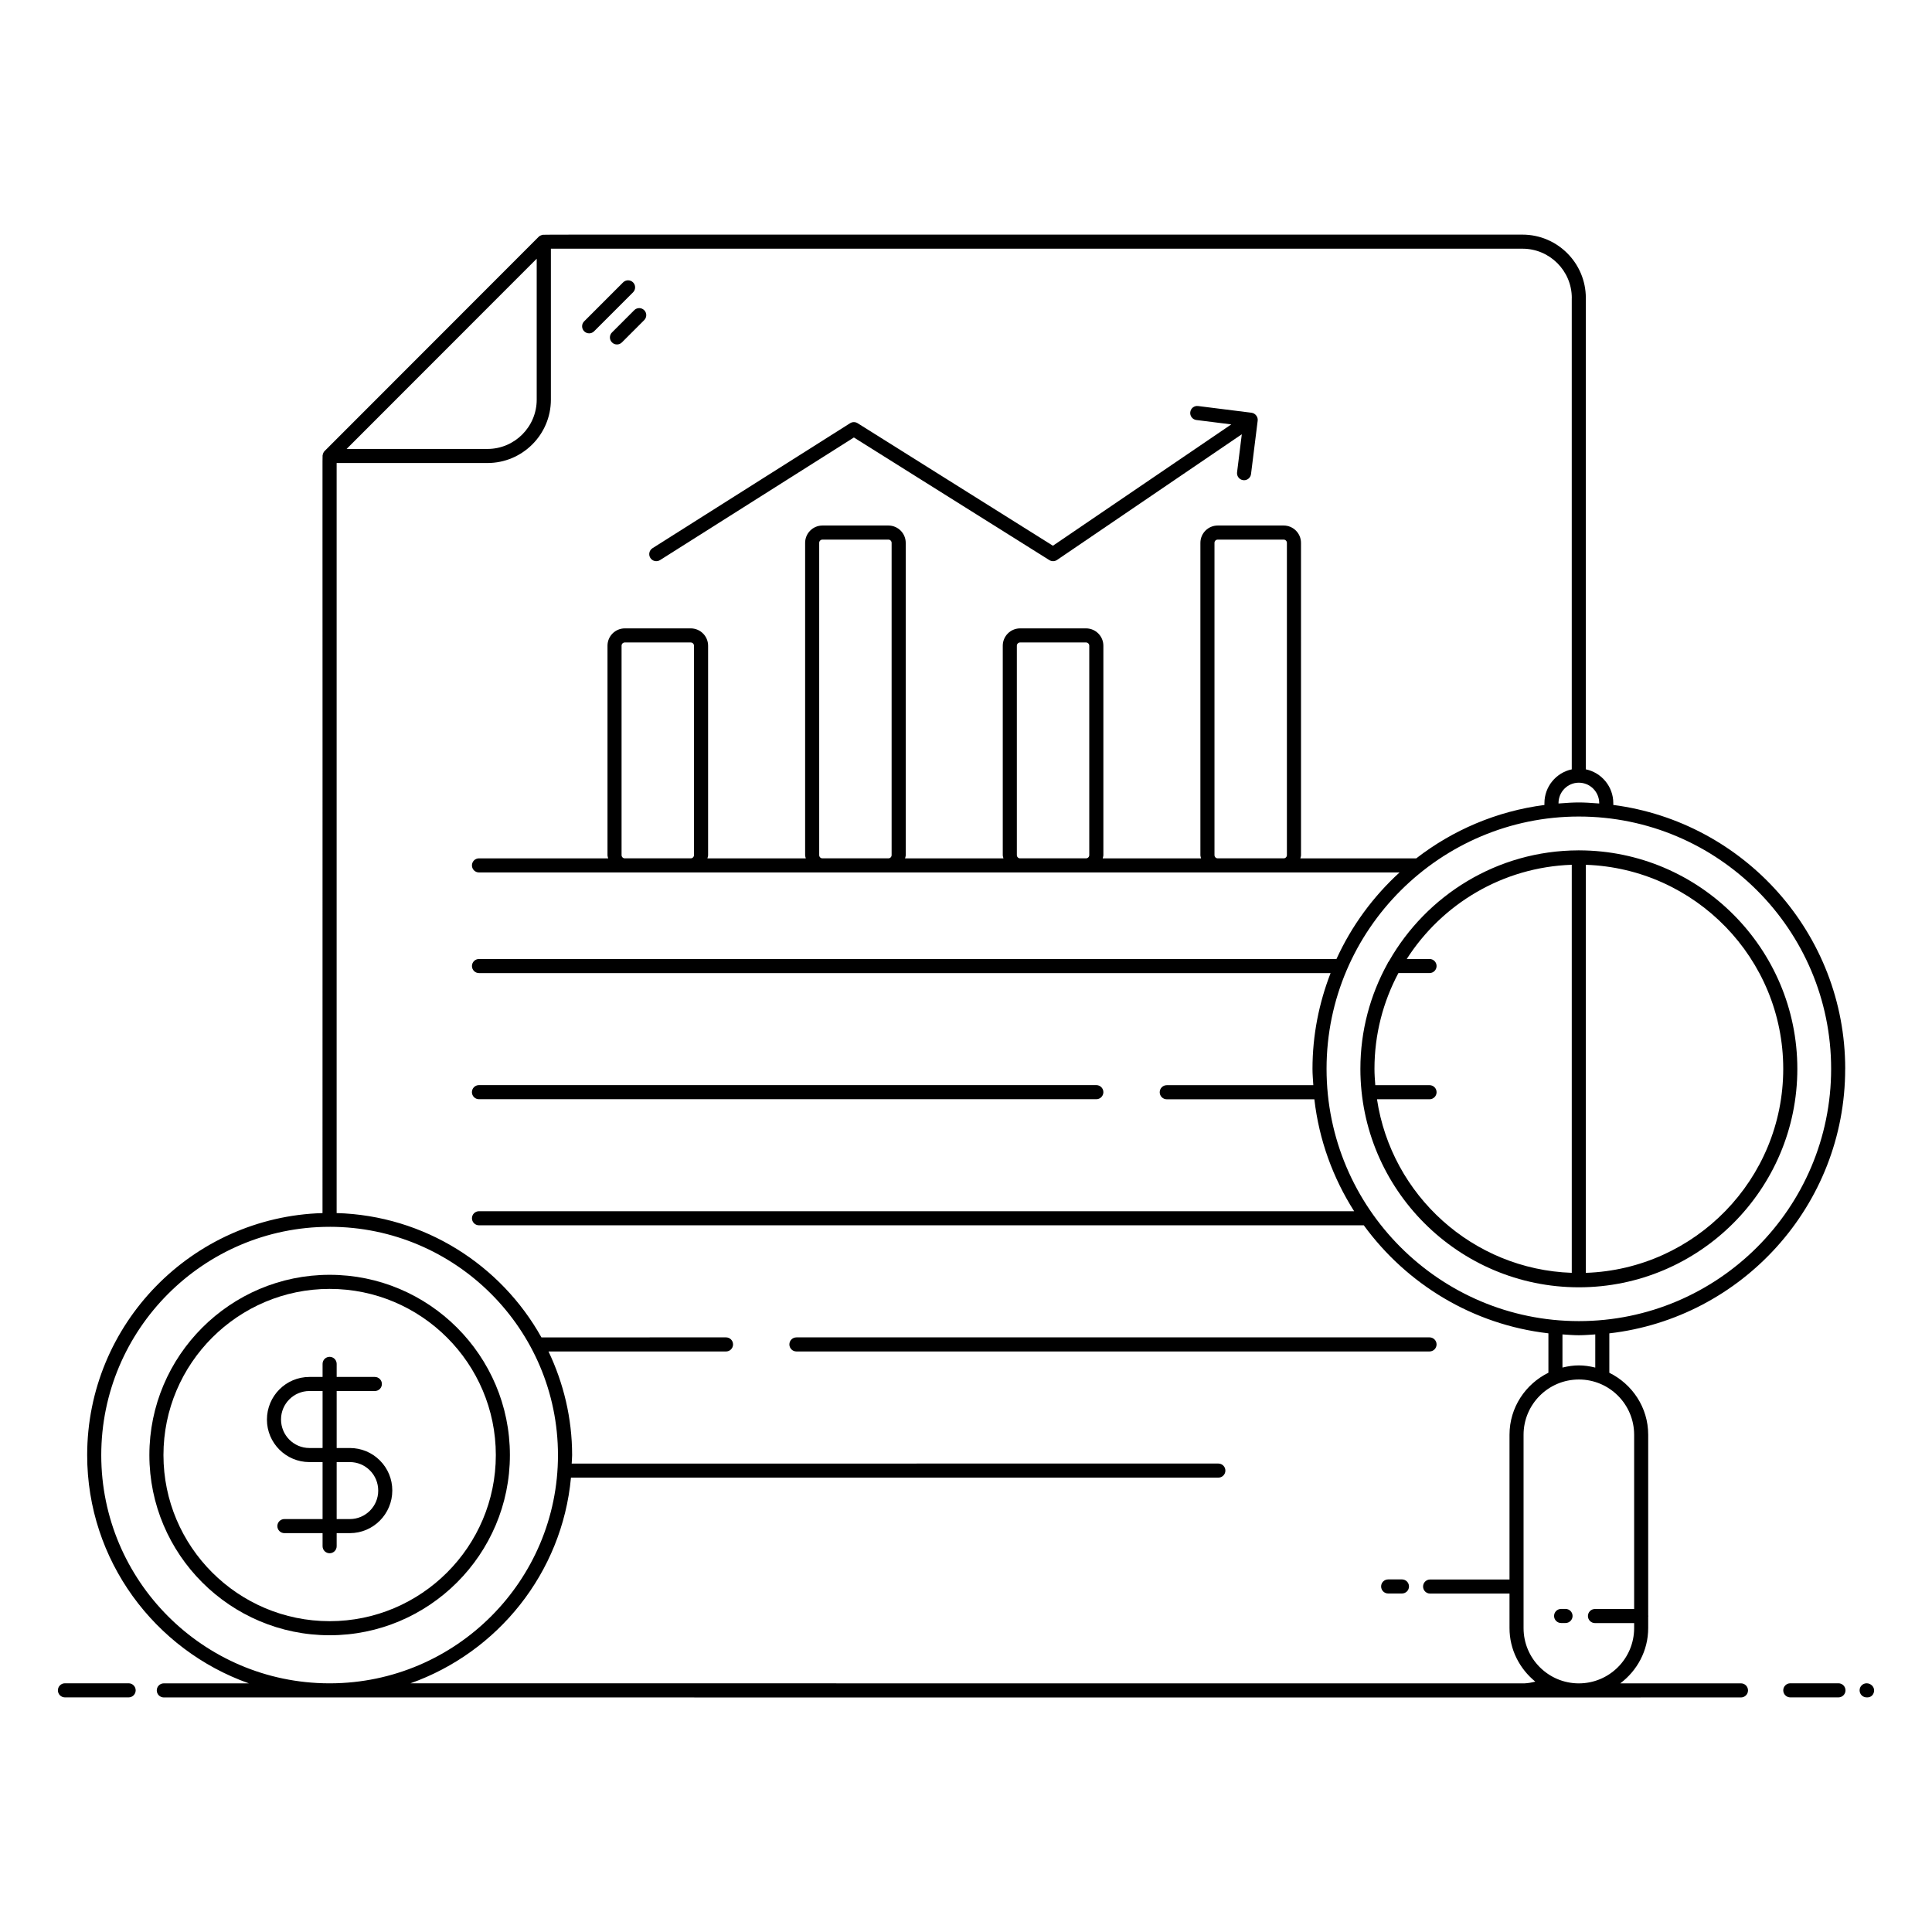
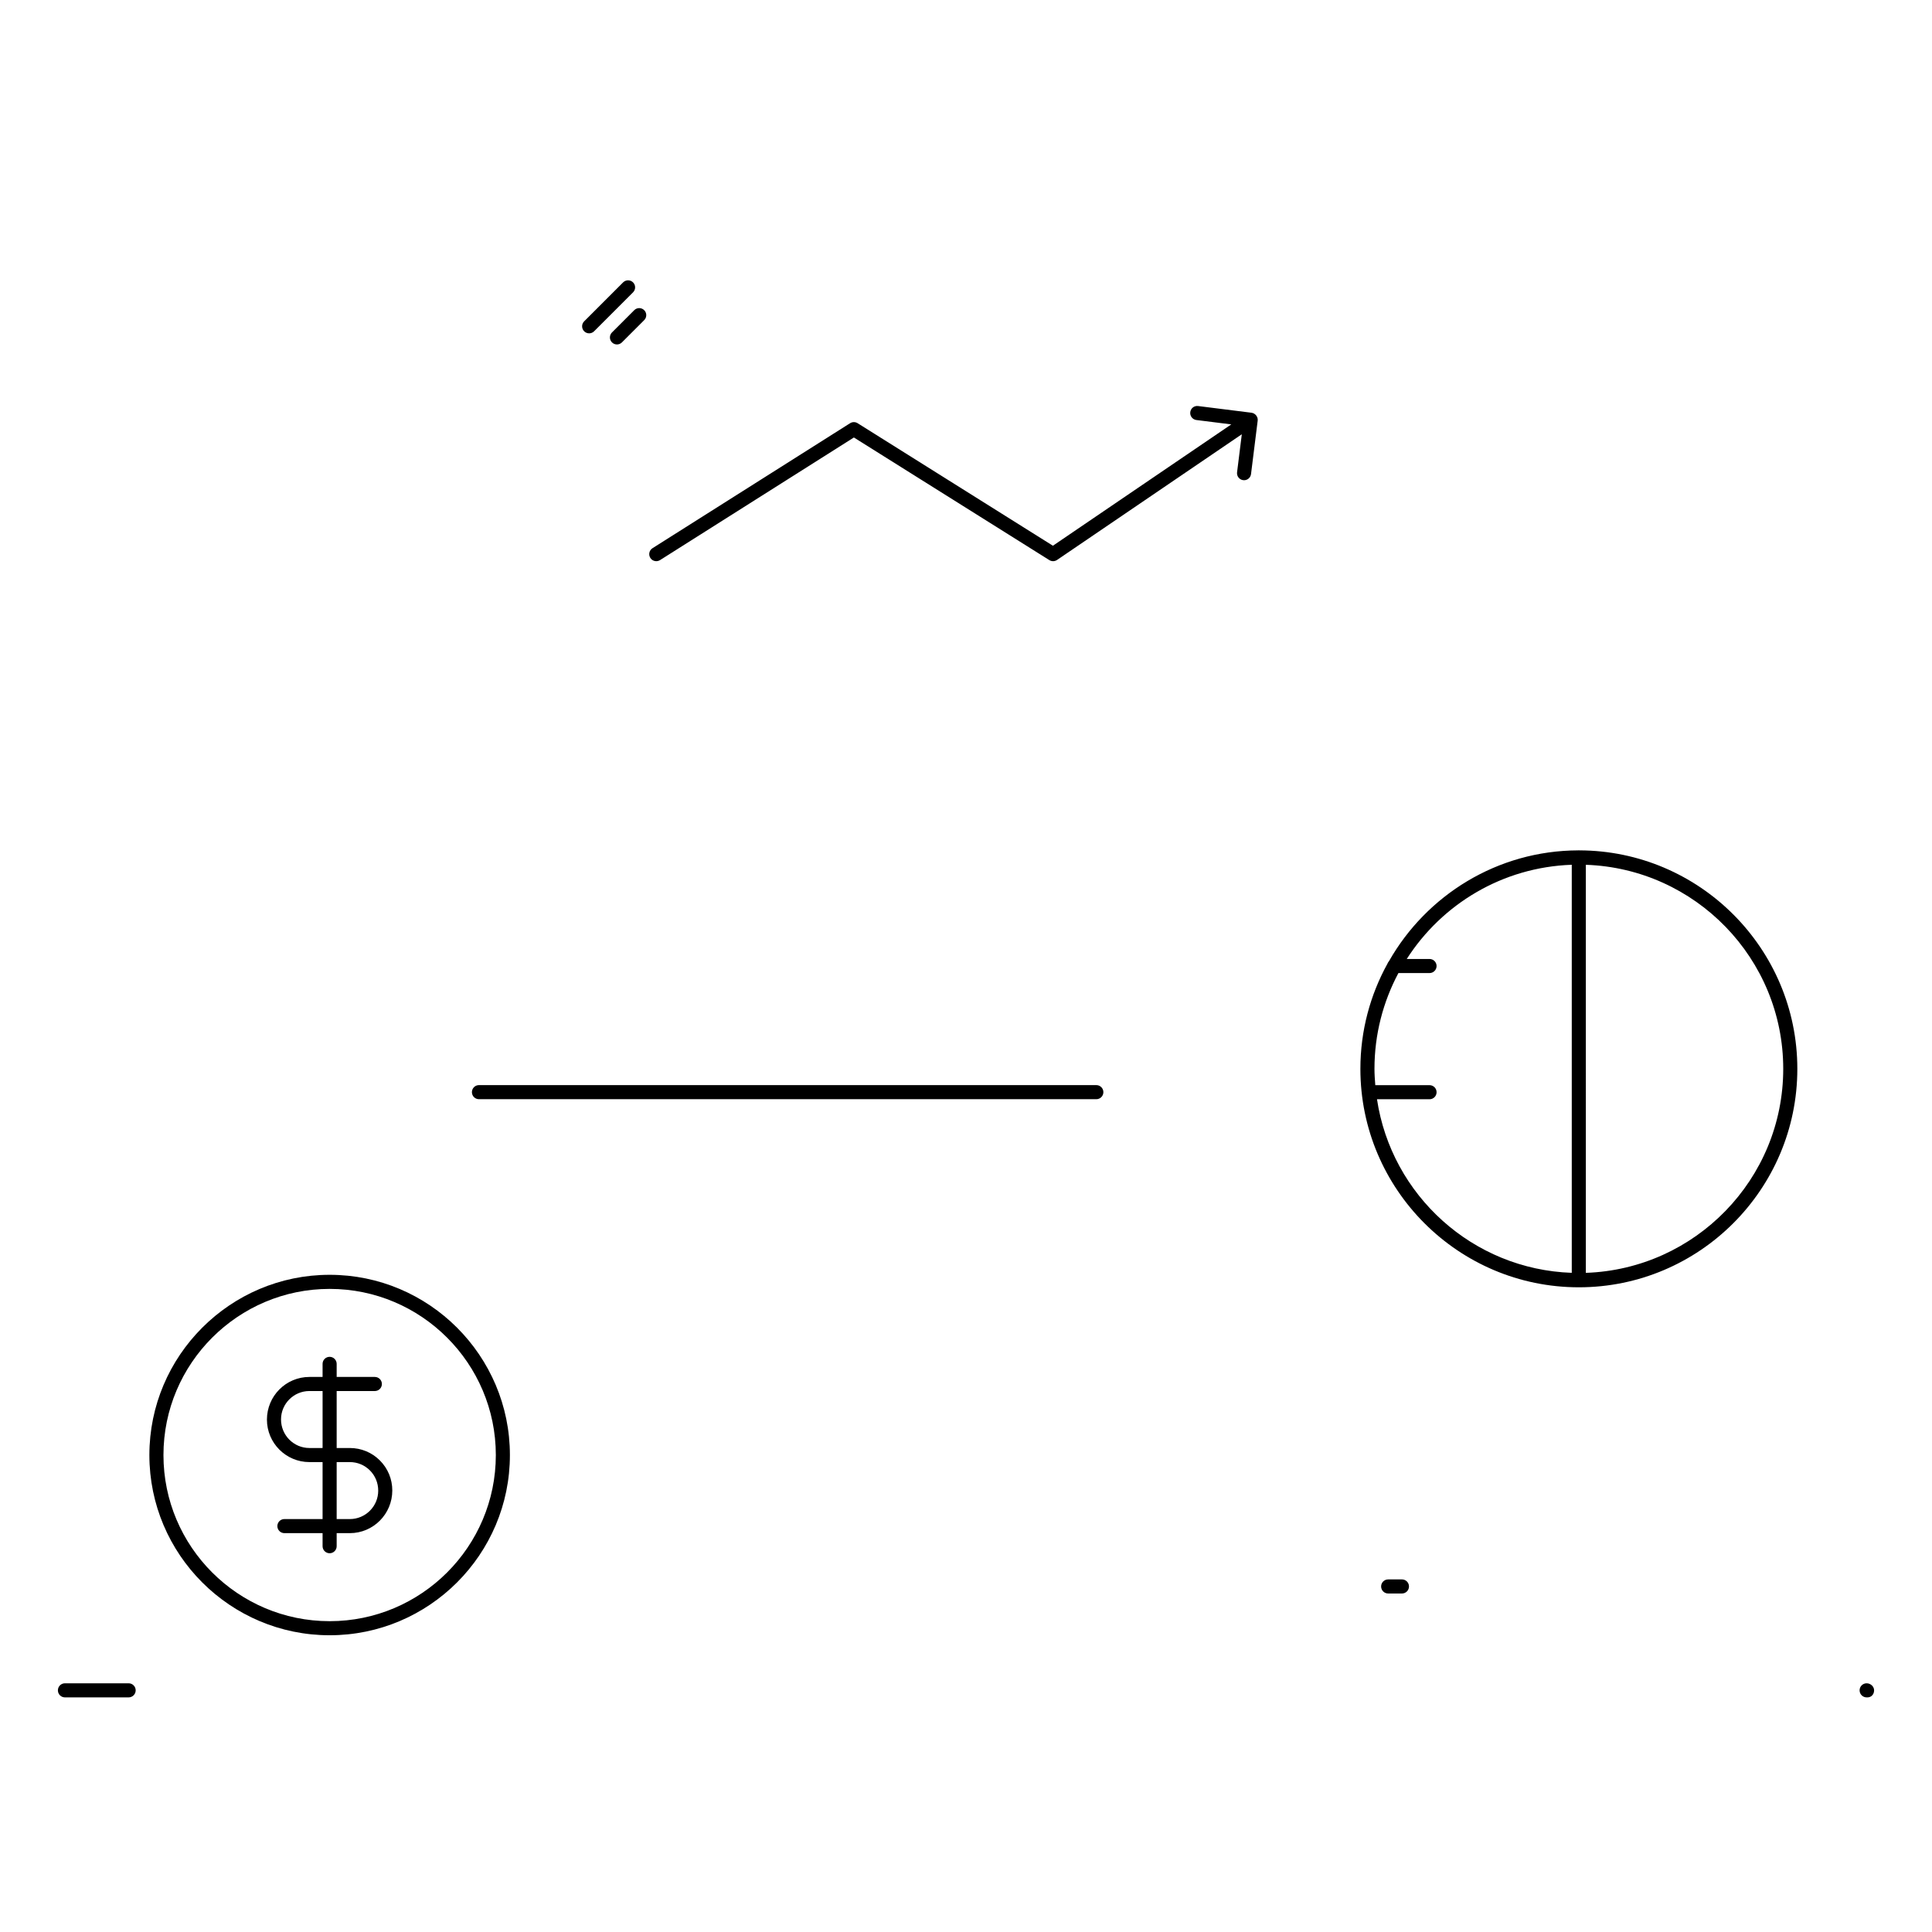
<svg xmlns="http://www.w3.org/2000/svg" fill="#000000" width="800px" height="800px" version="1.1" viewBox="144 144 512 512">
  <g>
    <path d="m178.09 590.09h-16.879c-1.031 0-1.867 0.836-1.867 1.867s0.836 1.867 1.867 1.867h16.879c1.031 0 1.867-0.836 1.867-1.867s-0.836-1.867-1.867-1.867z" />
-     <path d="m631.21 590.09h-12.762c-1.031 0-1.867 0.836-1.867 1.867s0.836 1.867 1.867 1.867h12.762c1.031 0 1.867-0.836 1.867-1.867-0.004-1.031-0.836-1.867-1.867-1.867z" />
    <path d="m638.68 590.09c-1.031 0-1.867 0.836-1.867 1.867s0.836 1.867 1.867 1.867h0.223c1.031 0 1.754-0.836 1.754-1.867s-0.945-1.867-1.977-1.867z" />
    <path d="m562.4 369.33c-0.043 0-0.082 0.023-0.125 0.027-21.5 0.051-40.25 11.898-50.191 29.383-0.168 0.18-0.297 0.395-0.383 0.629-4.57 8.277-7.184 17.777-7.184 27.883 0 31.926 25.973 57.895 57.898 57.895s57.898-25.969 57.898-57.895c0-31.891-25.918-57.84-57.797-57.895-0.043-0.008-0.078-0.027-0.117-0.027zm-53.484 65.984h13.926c1.031 0 1.867-0.836 1.867-1.867s-0.836-1.867-1.867-1.867h-14.375c-0.113-1.434-0.219-2.871-0.219-4.332 0-9.168 2.309-17.801 6.344-25.375h8.25c1.031 0 1.867-0.836 1.867-1.867s-0.836-1.867-1.867-1.867h-6.035c9.316-14.543 25.363-24.328 43.727-24.965v108.14c-26.27-0.906-47.797-20.566-51.617-46zm107.66-8.066c0 29.242-23.309 53.082-52.312 54.07l-0.004-108.14c29.008 0.988 52.316 24.832 52.316 54.074z" />
    <path d="m318.92 292.43 51.371-32.492 51.797 32.496c0.625 0.391 1.426 0.375 2.039-0.039l48.965-33.312-1.258 10.086c-0.137 1.105 0.727 2.094 1.852 2.094 0.926 0 1.734-0.691 1.848-1.637l1.766-14.164c0.125-0.992-0.645-1.941-1.594-2.074-0.008 0-0.016-0.008-0.023-0.008l-14.164-1.777c-1.051-0.137-1.957 0.594-2.086 1.617-0.129 1.023 0.598 1.957 1.617 2.086l9.254 1.16-47.273 32.156-51.758-32.473c-0.605-0.379-1.379-0.379-1.988 0.004l-52.363 33.121c-0.871 0.551-1.133 1.707-0.578 2.578 0.551 0.867 1.699 1.129 2.578 0.578z" />
    <path d="m270.93 435.3h163.61c1.031 0 1.867-0.836 1.867-1.867s-0.836-1.867-1.867-1.867h-163.61c-1.031 0-1.867 0.836-1.867 1.867s0.836 1.867 1.867 1.867z" />
-     <path d="m355.06 502.15h167.78c1.031 0 1.867-0.836 1.867-1.867s-0.836-1.867-1.867-1.867l-167.78 0.004c-1.031 0-1.867 0.836-1.867 1.867s0.836 1.863 1.867 1.863z" />
    <path d="m515.53 562.56h-3.652c-1.031 0-1.867 0.836-1.867 1.867s0.836 1.867 1.867 1.867h3.652c1.031 0 1.867-0.836 1.867-1.867-0.004-1.035-0.836-1.867-1.867-1.867z" />
    <path d="m298.81 231.79c0.73 0.73 1.91 0.73 2.637 0l10.32-10.32c0.73-0.73 0.73-1.91 0-2.637-0.73-0.73-1.91-0.73-2.637 0l-10.32 10.32c-0.727 0.727-0.727 1.91 0 2.637z" />
    <path d="m306.18 232.1c-0.73 0.73-0.73 1.91 0 2.637 0.73 0.73 1.91 0.73 2.637 0l5.902-5.902c0.73-0.73 0.73-1.91 0-2.637-0.73-0.73-1.91-0.73-2.637 0z" />
    <path d="m279.13 529.61c0-26.344-21.43-47.773-47.773-47.773-26.34 0.004-47.77 21.434-47.77 47.773 0 26.328 21.43 47.75 47.773 47.75 26.34 0 47.77-21.422 47.77-47.75zm-91.812 0c0-24.281 19.758-44.039 44.043-44.039 24.281 0 44.039 19.758 44.039 44.039 0 24.273-19.758 44.02-44.039 44.02-24.285 0-44.043-19.746-44.043-44.02z" />
-     <path d="m633 427.25c0-35.824-26.844-65.43-61.461-69.93v-0.488c0-4.402-3.129-8.086-7.277-8.949v-124.91c0-9.262-7.531-16.793-16.793-16.793-268.95 0.035-259.18-0.086-259.84 0.094-0.332 0.09-0.637 0.238-0.871 0.477l-56.703 56.746c-0.293 0.277-0.469 0.68-0.527 1.055-0.133 0.809-0.016-12.039-0.059 200.93-34.551 1.008-62.367 29.359-62.367 64.152 0 27.898 17.926 51.633 42.844 60.473h-22.531c-1.031 0-1.867 0.836-1.867 1.867s0.836 1.867 1.867 1.867c489.75 0.023 308.08 0 417.96 0 1.031 0 1.867-0.836 1.867-1.867s-0.836-1.867-1.867-1.867h-31.984c4.465-3.356 7.398-8.645 7.398-14.648v-3.043c0.004-0.055 0.031-0.098 0.031-0.152s-0.027-0.102-0.031-0.152v-47.887c0-7.223-4.223-13.422-10.301-16.426v-10.445c35.125-4.031 62.504-33.906 62.504-70.094zm-3.731 0c0 36.863-29.992 66.859-66.859 66.859-36.867-0.004-66.859-29.996-66.859-66.859 0-37.016 30.27-66.859 66.859-66.859 36.867 0 66.859 29.996 66.859 66.859zm-61.461-70.418v0.102c-4.777-0.363-5.996-0.367-10.785 0v-0.102c0-2.984 2.41-5.41 5.375-5.41 2.981-0.004 5.41 2.426 5.41 5.41zm-7.277-133.86v124.92c-4.129 0.867-7.242 4.551-7.242 8.949v0.488c-12.695 1.648-24.316 6.672-33.977 14.152h-30.707c0.059-0.289 0.176-0.555 0.176-0.859l-0.004-82.758c0-2.531-2.059-4.594-4.594-4.594h-17.473c-2.531 0-4.594 2.059-4.594 4.594v82.75c0 0.305 0.117 0.57 0.176 0.859h-26.066c0.059-0.289 0.176-0.555 0.176-0.859v-55.492c0-2.531-2.059-4.594-4.594-4.594h-17.473c-2.531 0-4.594 2.059-4.594 4.594v55.492c0 0.305 0.117 0.57 0.176 0.859h-26.066c0.059-0.289 0.176-0.555 0.176-0.859l-0.004-82.75c0-2.531-2.059-4.594-4.594-4.594h-17.473c-2.531 0-4.594 2.059-4.594 4.594v82.75c0 0.305 0.117 0.57 0.176 0.859h-26.066c0.059-0.289 0.176-0.555 0.176-0.859v-55.492c0-2.531-2.059-4.594-4.594-4.594h-17.473c-2.531 0-4.594 2.059-4.594 4.594v55.492c0 0.305 0.117 0.57 0.176 0.859h-34.234c-1.031 0-1.867 0.836-1.867 1.867s0.836 1.867 1.867 1.867h243.96c-7.016 6.41-12.73 14.184-16.715 22.938h-227.24c-1.031 0-1.867 0.836-1.867 1.867s0.836 1.867 1.867 1.867h225.68c-3.055 7.887-4.797 16.422-4.797 25.375 0 1.461 0.133 2.891 0.219 4.332h-38.84c-1.031 0-1.867 0.836-1.867 1.867s0.836 1.867 1.867 1.867h39.117c1.238 10.824 4.957 20.887 10.539 29.664h-231.92c-1.031 0-1.867 0.836-1.867 1.867s0.836 1.867 1.867 1.867h234.48c11.348 15.555 28.848 26.324 48.926 28.629v10.441c-6.078 3-10.309 9.203-10.309 16.43v38.363h-21.039c-1.031 0-1.867 0.836-1.867 1.867s0.836 1.867 1.867 1.867h21.039v9.145c0 5.738 2.699 10.809 6.836 14.184-0.914 0.242-1.867 0.414-2.867 0.465l-295.23-0.012c23.121-8.203 40.195-29.223 42.539-54.508h171.56c1.031 0 1.867-0.836 1.867-1.867s-0.836-1.867-1.867-1.867l-171.37 0.004c0.027-0.746 0.113-1.48 0.113-2.234 0-9.836-2.289-19.129-6.258-27.473h47.043c1.031 0 1.867-0.836 1.867-1.867s-0.836-1.867-1.867-1.867l-48.918 0.004c-10.707-19.176-30.945-32.281-54.27-32.949v-198.77h39.969c9.25 0 16.809-7.516 16.809-16.797v-40h257.49c7.203 0 13.062 5.859 13.062 13.062zm-94.68 147.64v-82.75c0-0.473 0.387-0.859 0.859-0.859h17.473c0.473 0 0.859 0.387 0.859 0.859v82.75c0 0.473-0.387 0.859-0.859 0.859h-17.473c-0.473 0.004-0.859-0.383-0.859-0.859zm-52.375 0v-55.492c0-0.473 0.387-0.859 0.859-0.859h17.473c0.473 0 0.859 0.387 0.859 0.859v55.492c0 0.473-0.387 0.859-0.859 0.859h-17.473c-0.473 0.004-0.859-0.383-0.859-0.859zm-52.379 0v-82.75c0-0.473 0.387-0.859 0.859-0.859h17.473c0.473 0 0.859 0.387 0.859 0.859v82.75c0 0.473-0.387 0.859-0.859 0.859h-17.473c-0.473 0.004-0.859-0.383-0.859-0.859zm-52.375 0v-55.492c0-0.473 0.387-0.859 0.859-0.859h17.473c0.473 0 0.859 0.387 0.859 0.859v55.492c0 0.473-0.387 0.859-0.859 0.859h-17.473c-0.473 0.004-0.859-0.383-0.859-0.859zm-22.488-158.05v37.355c0 7.191-5.852 13.059-13.047 13.059h-37.332zm-115.4 317.07c0-33.34 27.102-60.465 60.43-60.512 0.023 0 0.043 0.012 0.07 0.012s0.051-0.016 0.074-0.016c33.344 0.031 60.461 27.164 60.461 60.512 0 33.277-27.031 60.355-60.301 60.473h-0.434c-33.27-0.113-60.301-27.191-60.301-60.469zm406.23-5.41v46.176h-10.379c-1.031 0-1.867 0.836-1.867 1.867s0.836 1.867 1.867 1.867h10.379v1.332c0 8.074-6.57 14.648-14.656 14.648-8.074 0-14.648-6.57-14.648-14.648v-10.973c0-0.012 0.008-0.023 0.008-0.035 0-0.012-0.008-0.023-0.008-0.035v-40.191c0-8.074 6.57-14.648 14.656-14.648 8.078-0.008 14.648 6.562 14.648 14.641zm-10.301-17.801c-3.129-0.766-5.562-0.77-8.695-0.004v-8.785c1.445 0.09 2.879 0.219 4.344 0.219 1.469 0 2.906-0.133 4.352-0.219z" />
-     <path d="m558.88 570.38h-1.168c-1.031 0-1.867 0.836-1.867 1.867s0.836 1.867 1.867 1.867h1.168c1.031 0 1.867-0.836 1.867-1.867 0-1.035-0.836-1.867-1.867-1.867z" />
    <path d="m233.22 553.76v-3.461h3.488c6.203 0 11.254-5.047 11.254-11.309 0-3.008-1.168-5.832-3.293-7.961-2.125-2.125-4.953-3.293-7.961-3.293h-3.488v-15.098h10.117c1.031 0 1.867-0.836 1.867-1.867s-0.836-1.867-1.867-1.867h-10.117v-3.465c0-1.031-0.836-1.867-1.867-1.867s-1.867 0.836-1.867 1.867v3.465h-3.492c-6.203 0-11.254 5.047-11.254 11.309 0 6.207 5.051 11.254 11.254 11.254h3.492v15.098h-10.117c-1.031 0-1.867 0.836-1.867 1.867s0.836 1.867 1.867 1.867h10.117v3.461c0 1.031 0.836 1.867 1.867 1.867 1.035 0 1.867-0.836 1.867-1.867zm-7.223-26.023c-4.148 0-7.523-3.375-7.523-7.578 0-4.148 3.375-7.523 7.523-7.523h3.492v15.098zm7.223 3.731h3.488c2.012 0 3.898 0.785 5.32 2.203 1.418 1.422 2.203 3.309 2.203 5.375 0 4.148-3.375 7.523-7.523 7.523h-3.488z" />
  </g>
</svg>